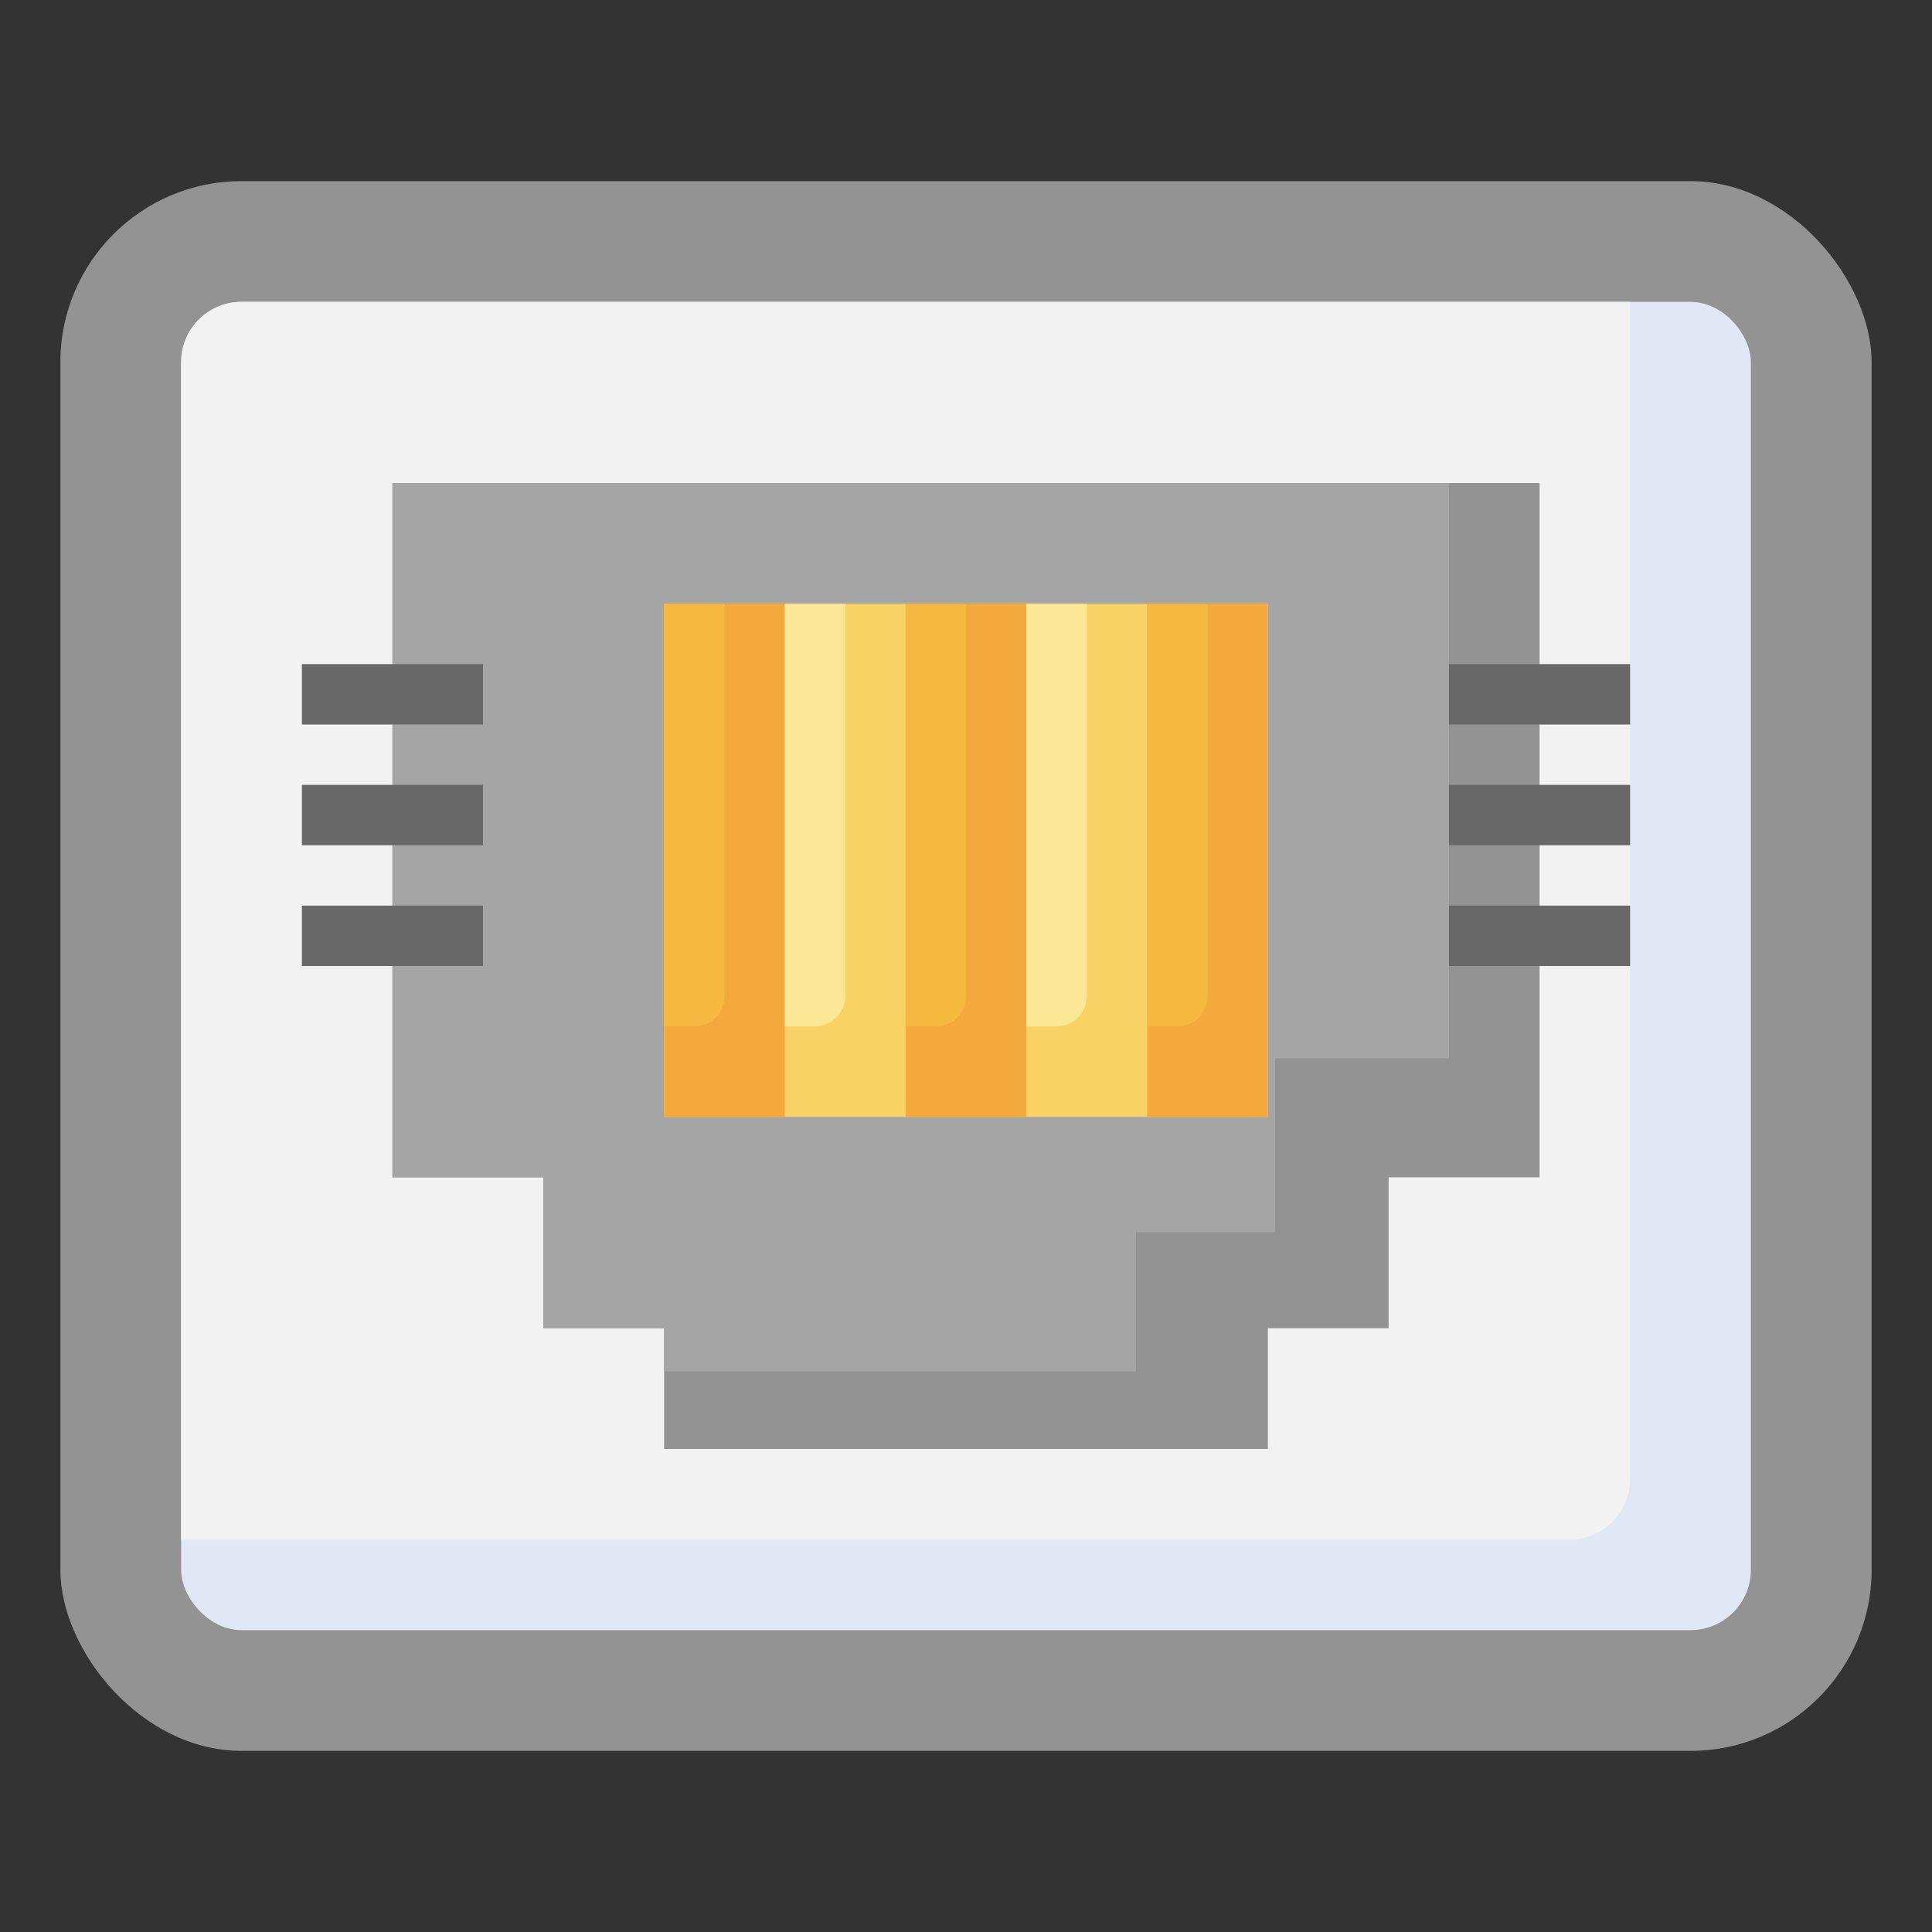
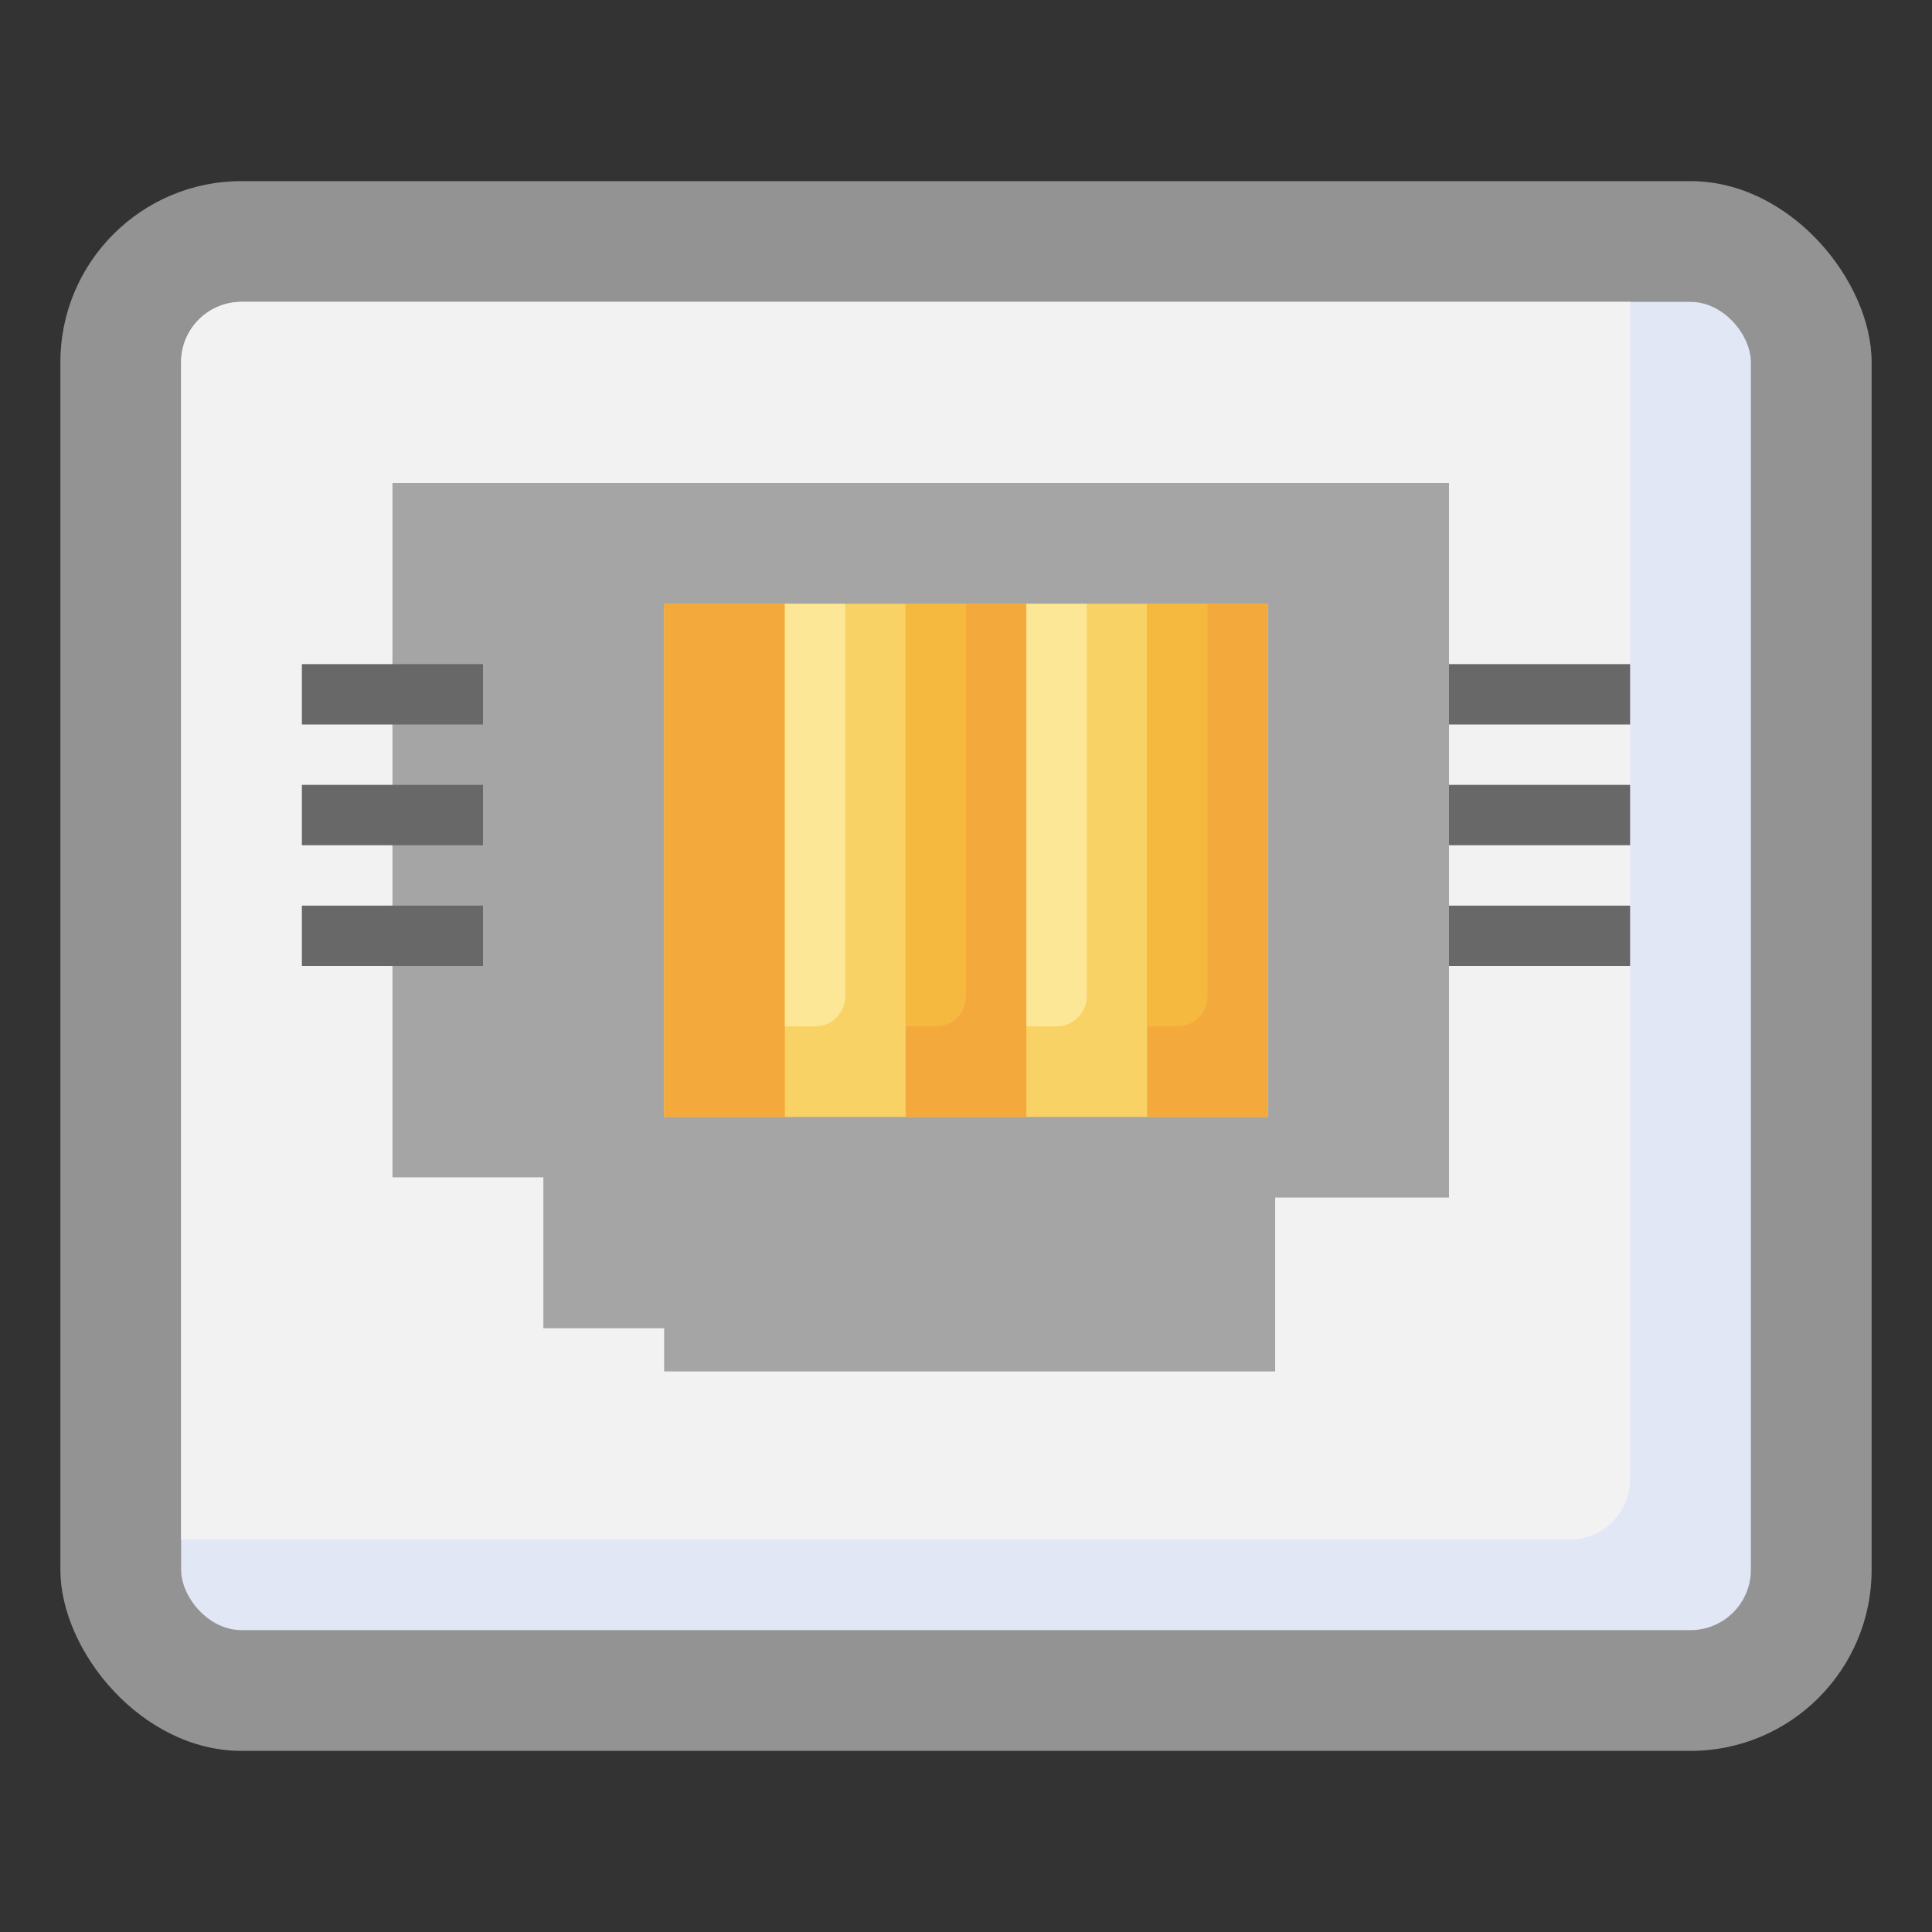
<svg xmlns="http://www.w3.org/2000/svg" id="Layer_3" height="512" viewBox="0 0 64 64" width="512" data-name="Layer 3">
  <rect x="0" y="0" width="64" height="64" fill="#333333" stroke="none" />
  <rect fill="#939393" height="52" rx="6" width="60" x="2" y="6" />
  <rect fill="#e2e7f6" height="44" rx="2" width="52" x="6" y="10" />
  <path d="m8 10a2 2 0 0 0 -2 2v39h46a2 2 0 0 0 2-2v-39z" fill="#f2f2f2" />
-   <path d="m51 16h-38v23h5v5h4v4h20v-4h4v-5h5z" fill="#939393" />
-   <path d="m48 16h-35v23h5v5h4v1.43h15.633v-4.607h4.608v-5.76h5.759z" fill="#a5a5a5" />
+   <path d="m48 16h-35v23h5v5h4v1.43h15.633h4.608v-5.76h5.759z" fill="#a5a5a5" />
  <path d="m22 20h20v17h-20z" fill="#f9d266" />
  <path d="m22 20h4v17h-4z" fill="#f4a93c" />
-   <path d="m24 33v-13h-2v14h1a1 1 0 0 0 1-1z" fill="#f6b940" />
  <path d="m30 20h4v17h-4z" fill="#f4a93c" />
  <path d="m38 20h4v17h-4z" fill="#f4a93c" />
  <g fill="#686868">
    <path d="m10 22h6v2h-6z" />
    <path d="m10 26h6v2h-6z" />
    <path d="m10 30h6v2h-6z" />
    <path d="m48 22h6v2h-6z" />
    <path d="m48 26h6v2h-6z" />
    <path d="m48 30h6v2h-6z" />
  </g>
  <path d="m32 33v-13h-2v14h1a1 1 0 0 0 1-1z" fill="#f6b940" />
  <path d="m40 33v-13h-2v14h1a1 1 0 0 0 1-1z" fill="#f6b940" />
  <path d="m36 33v-13h-2v14h1a1 1 0 0 0 1-1z" fill="#fce797" />
  <path d="m28 33v-13h-2v14h1a1 1 0 0 0 1-1z" fill="#fce797" />
</svg>